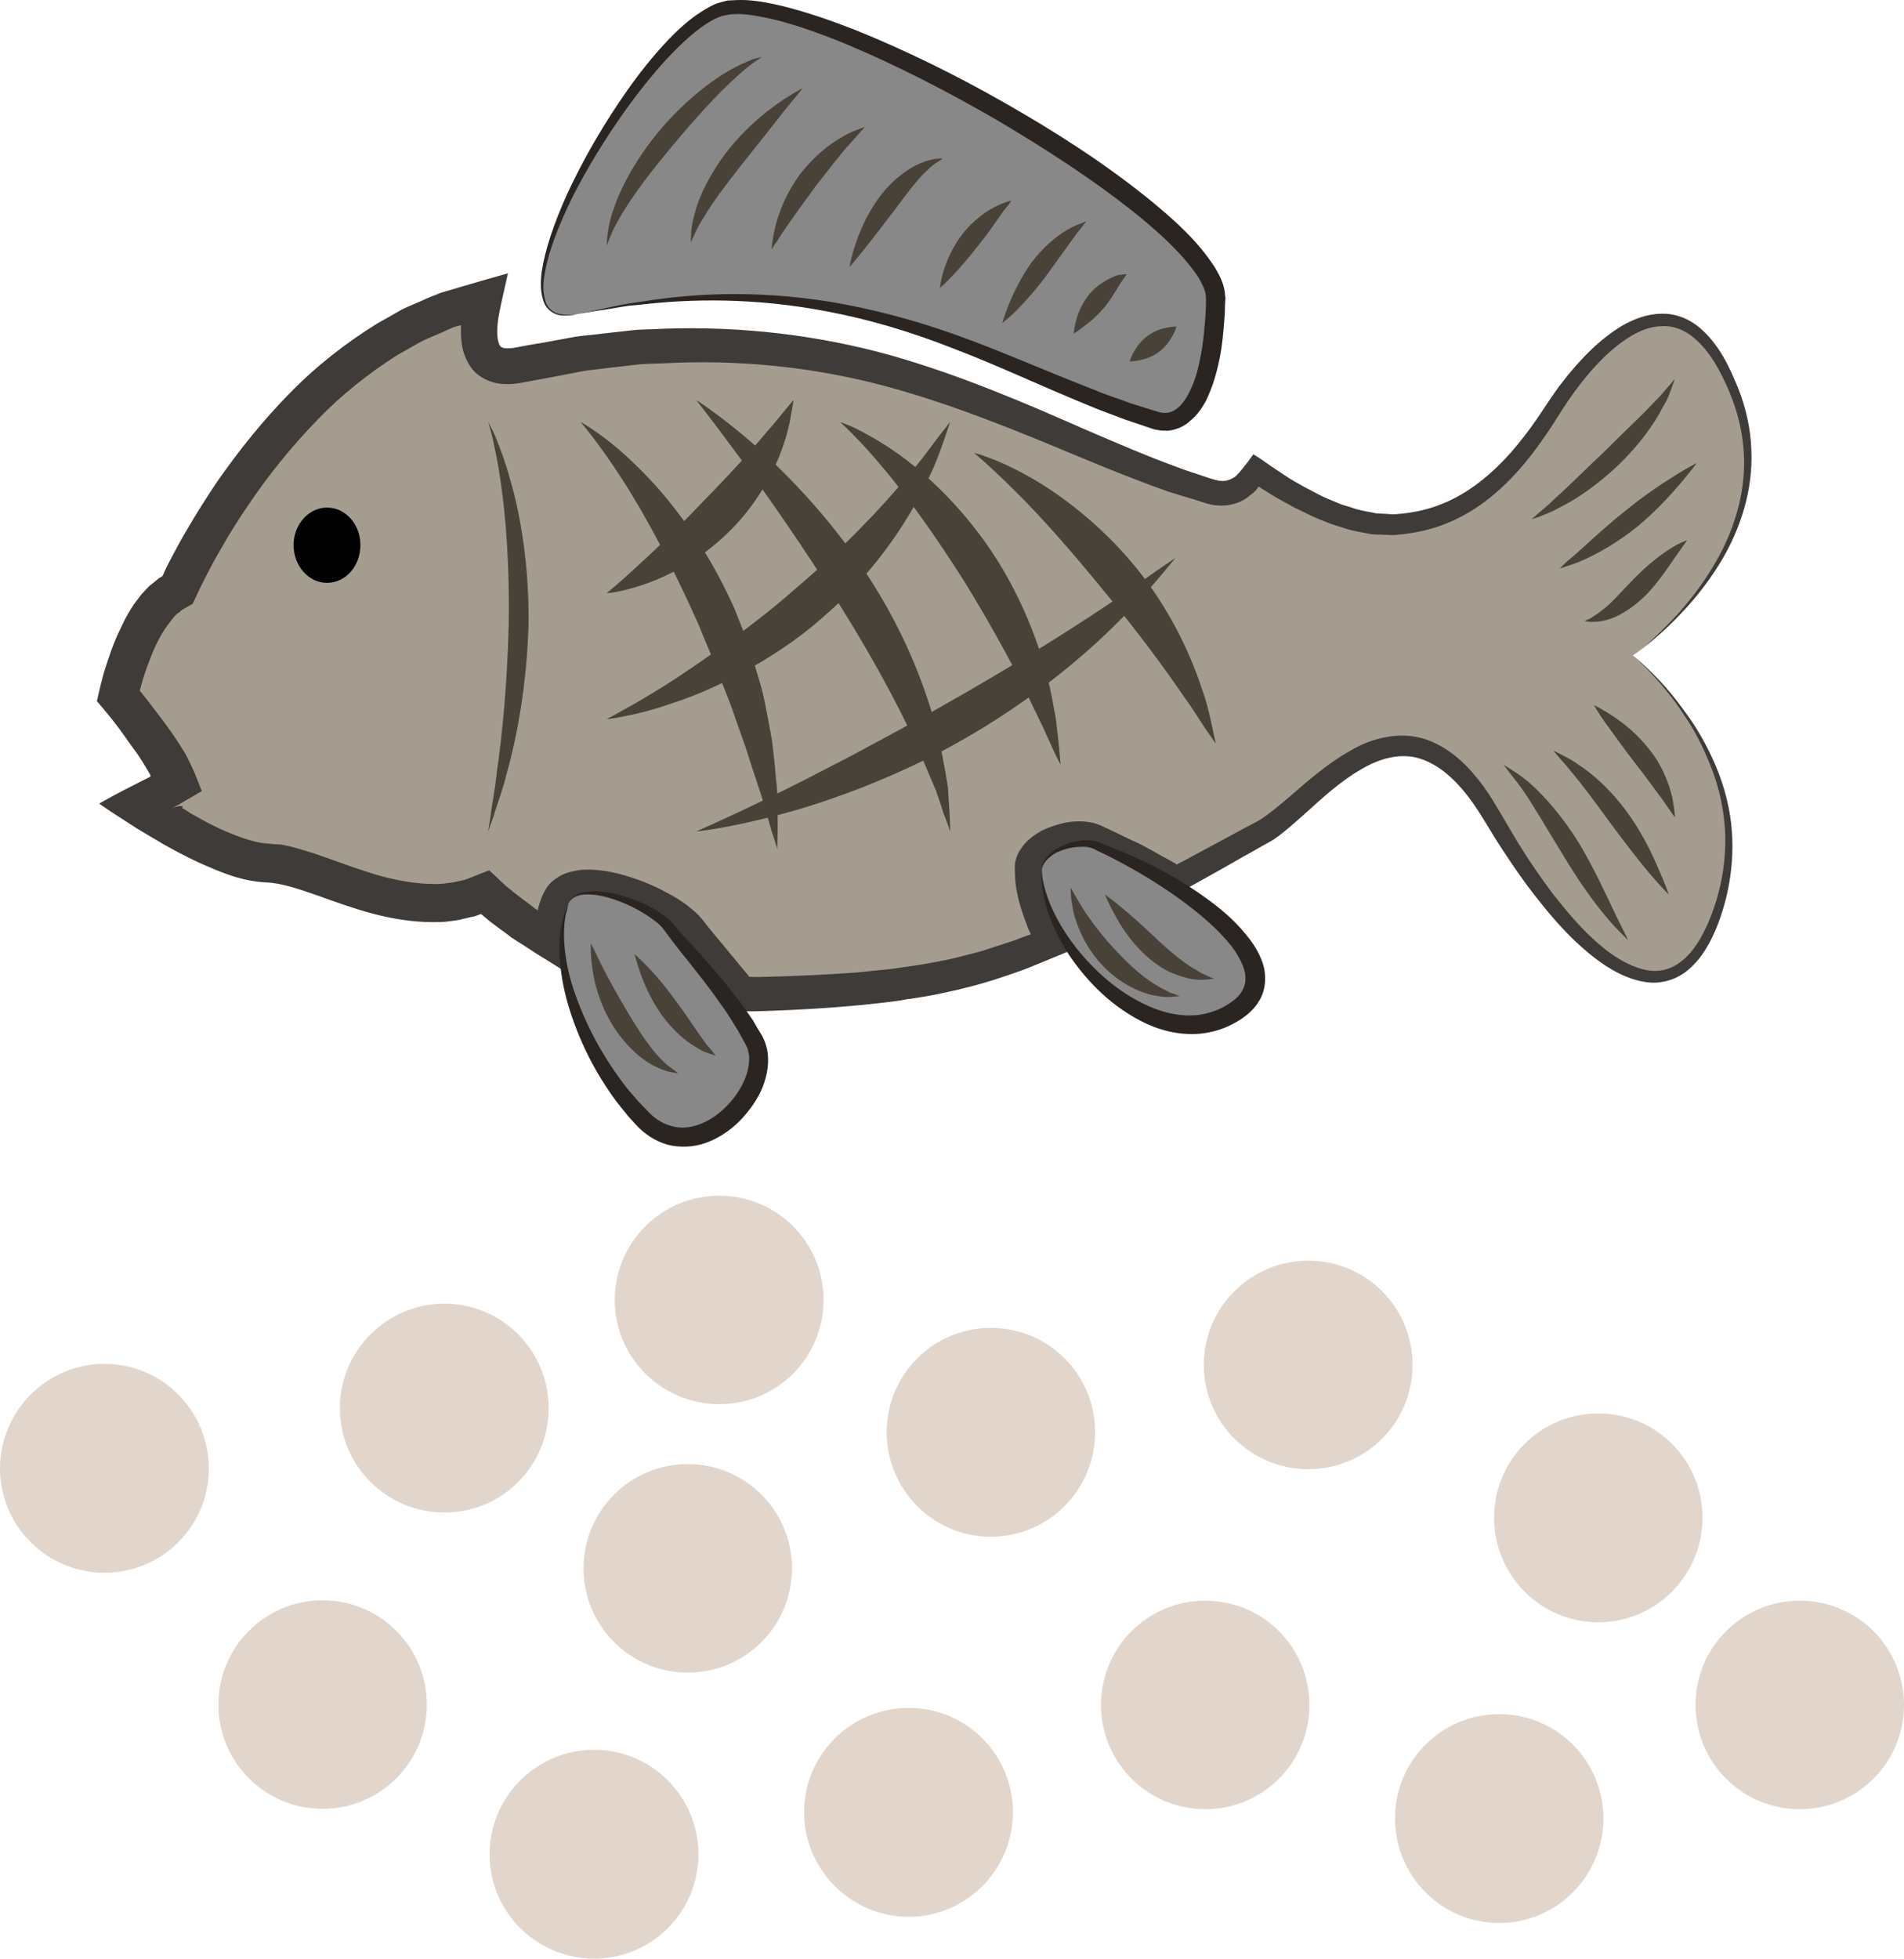
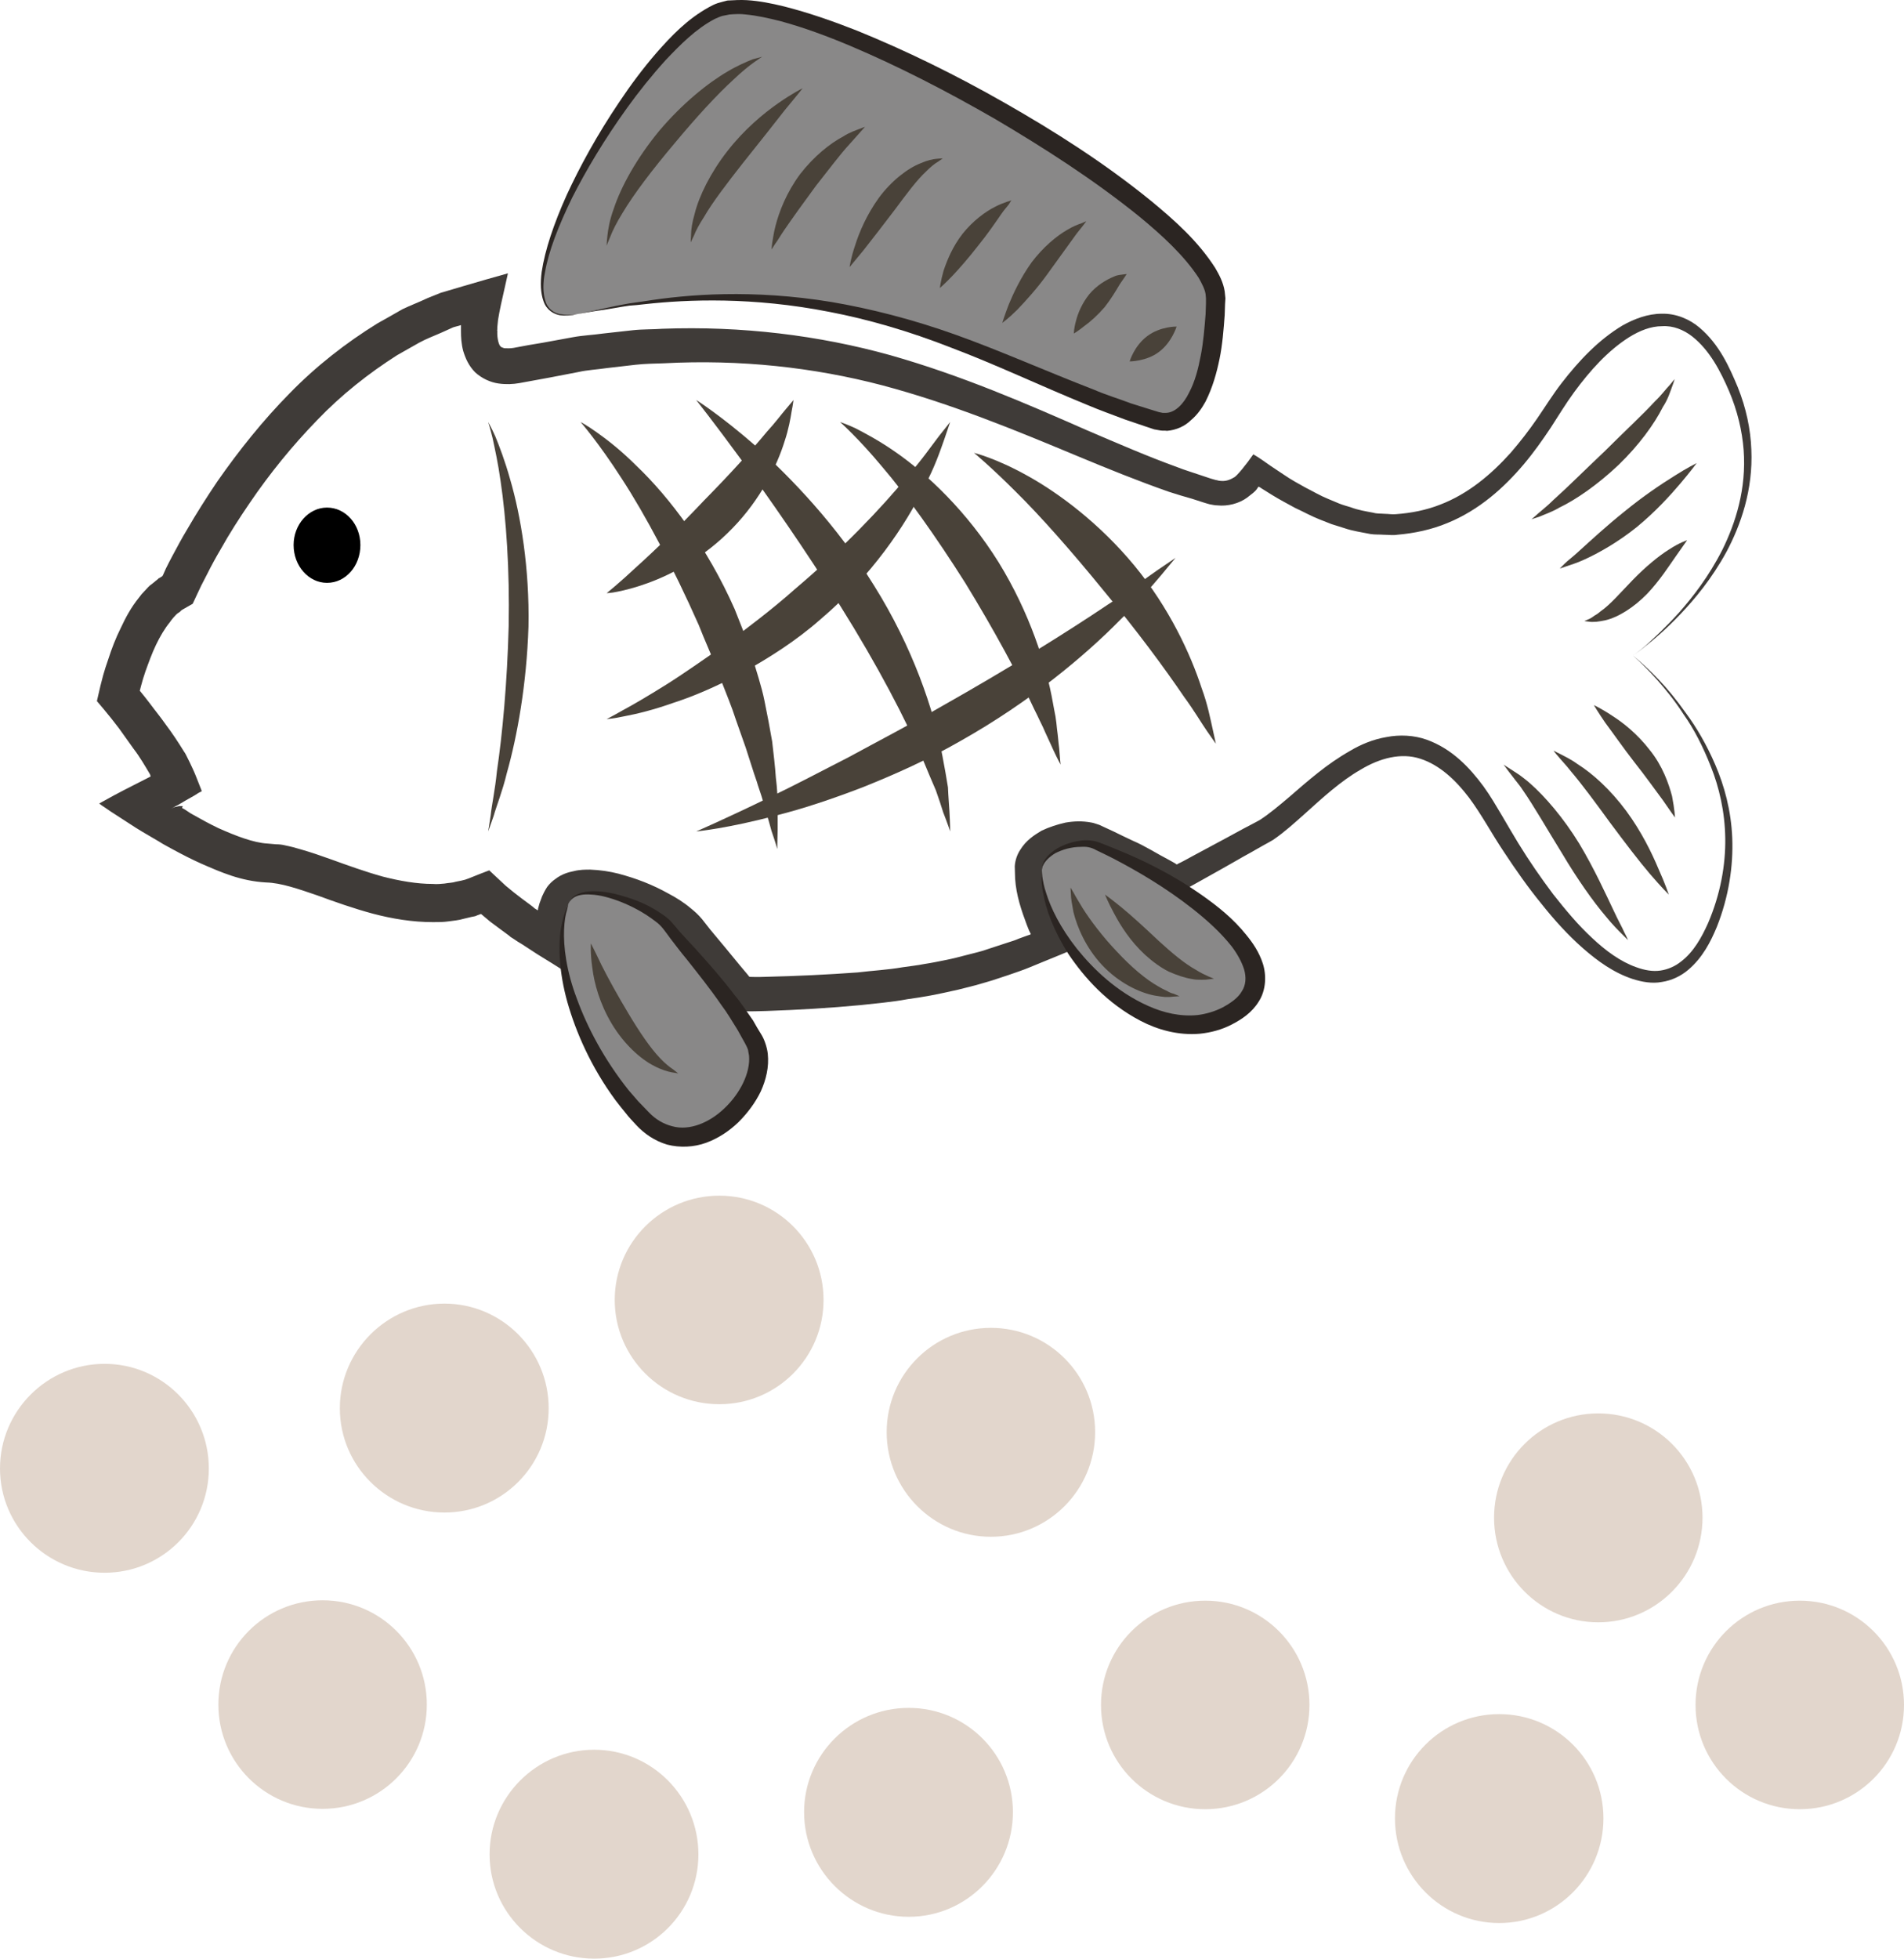
<svg xmlns="http://www.w3.org/2000/svg" id="svg104" viewBox="0 0 5188 5334.414" style="clip-rule:evenodd;fill-rule:evenodd;image-rendering:optimizeQuality;shape-rendering:geometricPrecision;text-rendering:geometricPrecision" version="1.1" height="53.344mm" width="51.88mm" xml:space="preserve">
  <defs id="defs4">
    <style id="style2" type="text/css">
   
    .fil2 {fill:black;fill-rule:nonzero}
    .fil4 {fill:#2B2522;fill-rule:nonzero}
    .fil1 {fill:#3F3B38;fill-rule:nonzero}
    .fil5 {fill:#494239;fill-rule:nonzero}
    .fil3 {fill:#898888;fill-rule:nonzero}
    .fil0 {fill:#A59C90;fill-rule:nonzero}
    .fil6 {fill:#E2D6CC;fill-rule:nonzero}
   
  </style>
  </defs>
  <g transform="translate(-7607,-12277.586)" id="Vrstva_x0020_1">
-     <path style="fill:#a59c90;fill-rule:nonzero" id="path7" d="m 12056,14063 c 0,0 493,-342 242,-793 -148,-267 -360,-33 -461,124 -113,178 -240,303 -432,312 -136,7 -294,-90 -375,-147 -34,53 -77,71 -122,58 -497,-143 -969,-546 -1882,-346 -110,24 -132,-55 -102,-178 -543,122 -833,792 -833,792 -112,49 -162,287 -162,287 0,0 143,169 162,238 l -112,60 c 0,0 236,158 360,158 124,0 379,179 590,80 0,0 64,65 181,132 2,-39 9,-75 23,-107 39,-93 298,6 356,86 24,33 79,94 138,166 17,0 35,1 52,0 370,-11 560,-41 793,-142 -39,-70 -62,-141 -61,-202 1,-65 122,-105 177,-82 78,32 156,71 226,113 70,-38 146,-80 232,-128 141,-77 384,-461 626,-45 242,417 515,625 626,223 107,-381 -242,-659 -242,-659 z" class="fil0" />
    <path style="fill:#3f3b38;fill-rule:nonzero" id="path9" d="m 12056,14063 c 0,0 27,20 71,66 22,23 47,53 74,91 28,38 56,85 80,141 24,56 43,123 46,199 3,75 -9,159 -42,242 -17,41 -39,84 -78,117 -20,17 -45,29 -72,33 -26,5 -54,0 -79,-8 -52,-17 -96,-49 -136,-84 -41,-36 -78,-77 -113,-121 -36,-44 -69,-91 -102,-141 -16,-24 -32,-50 -47,-75 -16,-26 -31,-50 -49,-74 -35,-46 -79,-88 -132,-105 -52,-17 -110,-2 -163,30 -54,31 -103,76 -154,122 -26,23 -52,47 -84,69 -9,5 -17,10 -25,14 l -23,13 c -15,9 -31,17 -46,26 -31,18 -62,35 -94,53 -19,11 -38,21 -58,32 l -10,6 c -3,1 -6,5 -10,1 l -20,-10 -32,-18 c -32,-16 -63,-36 -97,-49 -16,-8 -33,-15 -50,-23 l -25,-11 -13,-6 c -2,0 -4,-1 -7,-1 -23,-5 -59,3 -84,17 -13,6 -24,16 -28,23 -3,4 -3,7 -4,10 1,5 2,15 2,23 3,33 14,67 28,101 1,5 11,24 18,38 l 24,46 5,12 2,3 c 0,0 -2,0 -3,1 l -6,2 -24,10 -49,20 -34,14 c -10,4 -20,8 -29,11 -20,7 -40,14 -59,20 -20,7 -40,12 -60,18 -21,5 -41,11 -61,15 -21,5 -42,9 -62,13 -21,4 -42,7 -63,10 -42,8 -84,11 -127,16 -84,8 -170,13 -256,16 -23,1 -37,1 -85,1 -6,2 -9,-4 -12,-7 l -10,-12 -17,-20 -21,-25 -42,-49 -43,-52 c -17,-21 -22,-28 -37,-40 -14,-11 -31,-22 -48,-31 -35,-19 -74,-34 -112,-43 -19,-5 -38,-8 -55,-8 -17,-1 -33,4 -34,6 -1,1 -1,1 -1,1 0,1 0,-1 -2,4 l -4,13 c -2,5 -2,6 -5,19 -2,11 -5,21 -6,33 l -3,35 -7,71 c -25,-16 -52,-33 -80,-50 -14,-9 -28,-18 -43,-28 -7,-4 -15,-9 -22,-14 -5,-3 -6,-4 -8,-5 l -6,-5 c -16,-12 -33,-24 -50,-37 -8,-7 -17,-14 -25,-21 0,0 0,0 -1,0 l -11,4 c -2,1 -1,1 -5,2 l -10,2 -21,5 c -13,4 -27,5 -41,7 -14,2 -28,2 -42,2 -56,0 -111,-9 -164,-23 -52,-14 -103,-32 -152,-50 -50,-17 -98,-34 -139,-35 -70,-4 -123,-28 -176,-51 -27,-12 -52,-25 -78,-39 -12,-7 -25,-13 -37,-21 l -29,-17 c -12,-7 -24,-14 -35,-21 -23,-15 -45,-29 -68,-44 l -16,-11 -9,-6 -4,-3 c -1,-1 -4,-2 -1,-3 l 40,-22 c 37,-20 81,-41 118,-61 l -3,6 v 14 h -14 v 0 l -4,-15 c -13,-22 -28,-48 -45,-70 -13,-18 -27,-38 -40,-56 l -21,-27 c -13,-16 -26,-32 -39,-47 15,-67 20,-82 31,-114 9,-28 20,-57 34,-85 13,-28 28,-56 49,-82 5,-7 10,-13 17,-20 6,-6 11,-13 19,-18 l 11,-9 5,-4 3,-3 h 1 l 8,-5 c 0,0 0,0 0,0 0,0 -1,2 2,-3 l 8,-18 c 6,-12 12,-24 18,-35 13,-24 25,-47 39,-70 26,-45 54,-89 83,-132 60,-86 125,-167 197,-240 72,-74 154,-138 240,-191 23,-13 45,-25 67,-38 23,-11 47,-20 70,-31 l 35,-14 61,-18 c 41,-12 82,-24 122,-35 l -19,85 c -3,14 -6,29 -8,42 l -2,20 v 6 c -1,2 0,3 0,4 -1,22 5,40 9,42 1,2 4,3 10,5 7,0 15,1 26,-1 26,-5 53,-10 79,-14 27,-5 55,-10 82,-15 27,-5 54,-6 82,-10 27,-3 54,-6 81,-9 27,-3 54,-2 81,-4 216,-8 427,18 621,72 194,55 371,132 537,205 84,36 165,71 245,100 20,8 41,14 61,21 l 30,10 c 4,1 10,3 14,4 3,0 7,2 10,2 14,2 26,-1 39,-9 7,-2 35,-37 53,-63 16,9 32,21 48,32 l 21,14 15,10 c 19,13 39,24 59,35 20,10 40,22 60,30 l 31,13 c 10,4 21,7 31,10 21,8 41,11 62,15 10,3 20,2 31,3 10,0 20,2 30,1 42,-3 83,-11 121,-26 76,-29 139,-82 192,-141 26,-30 50,-61 72,-93 22,-32 43,-66 67,-97 48,-62 101,-118 166,-157 32,-18 69,-32 107,-32 39,-1 76,15 103,38 54,46 81,107 104,162 23,57 35,115 37,170 5,110 -29,206 -68,279 -40,73 -86,128 -125,169 -39,41 -72,69 -95,87 -22,18 -35,26 -35,26 0,0 13,-8 35,-27 21,-19 53,-48 91,-90 37,-42 81,-98 118,-171 36,-73 66,-166 58,-272 -4,-52 -17,-107 -40,-161 -23,-53 -52,-110 -100,-148 -23,-18 -52,-30 -82,-28 -31,0 -61,12 -90,30 -57,36 -106,90 -150,150 -22,30 -42,63 -64,97 -22,33 -46,67 -73,99 -54,64 -122,125 -208,160 -43,18 -90,28 -137,32 -11,2 -24,0 -36,0 -12,-1 -25,0 -37,-2 -24,-5 -48,-8 -71,-16 -12,-4 -23,-7 -35,-11 l -33,-13 c -23,-9 -44,-21 -66,-31 -22,-12 -43,-23 -64,-36 l -24,-15 c -4,-2 -8,-6 -12,-7 -6,8 -3,9 -31,30 -22,16 -53,24 -81,21 -8,0 -14,-2 -21,-3 -7,-2 -11,-3 -17,-5 l -31,-10 c -21,-6 -42,-12 -63,-19 -83,-29 -167,-63 -251,-98 -168,-70 -342,-142 -530,-192 -187,-49 -388,-71 -595,-60 -25,1 -51,1 -77,4 -26,3 -52,6 -78,9 -26,4 -53,5 -79,11 -26,5 -52,10 -78,15 -27,5 -55,10 -82,15 -17,3 -36,4 -57,1 -21,-3 -44,-13 -63,-30 -18,-18 -27,-39 -33,-59 -5,-19 -6,-37 -6,-54 v -13 -3 c -3,1 -9,3 -14,4 l -7,2 -31,14 c -20,9 -42,17 -62,28 -20,11 -40,23 -60,34 -77,49 -152,108 -218,177 -67,69 -129,145 -184,226 -28,41 -55,83 -79,126 -13,22 -25,44 -36,66 -6,11 -11,22 -17,33 l -8,17 -15,32 -28,16 -3,2 -2,2 -2,2 -6,4 c -4,3 -7,7 -11,11 -3,4 -7,8 -10,13 -14,17 -27,39 -38,62 -11,23 -20,48 -29,73 -8,22 -18,63 -15,52 9,11 18,22 27,34 14,19 29,37 43,57 18,24 34,48 50,74 3,4 4,6 7,12 l 9,18 c 6,13 12,25 17,38 l 15,38 c 0,1 1,2 0,3 l -2,1 -6,3 -11,7 -23,13 -22,13 -8,4 -5,3 -8,4 2,-1 9,-4 13,-3 c 1,0 10,0 10,0 v 0 l -2,5 c 12,6 19,13 31,19 23,13 45,25 68,36 47,21 96,40 134,42 l 23,2 c 9,0 17,1 25,3 15,3 30,7 43,11 28,8 54,17 79,26 50,18 97,35 144,48 47,12 93,20 136,20 11,1 22,0 32,-1 11,-2 22,-2 31,-5 l 15,-3 8,-2 c 2,0 8,-3 12,-4 19,-8 38,-15 56,-22 15,14 30,28 45,42 l 22,18 c 15,12 30,23 45,34 l 9,7 2,2 3,2 c 2,1 5,3 6,4 1,-2 1,-2 1,-5 0,2 2,-8 4,-14 l 7,-19 c 2,-5 8,-17 14,-26 6,-8 14,-16 23,-22 17,-13 35,-18 50,-21 16,-4 31,-4 44,-4 28,1 53,5 77,11 49,13 93,30 136,54 21,11 42,24 62,41 10,8 20,17 30,29 l 22,28 40,48 42,51 21,25 3,4 c 1,0 1,1 1,1 -5,0 24,1 44,0 85,-2 169,-6 251,-12 41,-5 82,-7 122,-14 20,-3 40,-5 60,-9 20,-3 39,-7 59,-11 20,-4 39,-9 58,-14 19,-5 38,-9 57,-16 18,-6 37,-12 55,-18 10,-3 19,-6 28,-10 l 22,-8 6,-2 c 2,-1 6,-1 4,-4 l -4,-8 c -1,-3 -1,-2 -6,-15 -15,-40 -29,-81 -32,-126 0,-11 -1,-21 -1,-34 1,-17 7,-33 15,-45 16,-26 38,-40 58,-52 21,-10 43,-17 65,-22 23,-4 46,-5 72,0 6,1 13,4 20,6 l 13,6 26,12 c 18,9 35,17 52,25 35,15 67,36 100,53 l 16,9 4,3 c 1,0 3,-1 4,-2 13,-6 25,-13 38,-20 32,-17 63,-34 95,-51 15,-8 31,-17 46,-25 15,-8 33,-17 45,-24 26,-17 52,-39 78,-61 52,-45 104,-91 166,-126 30,-18 64,-32 100,-38 36,-7 75,-5 109,7 70,25 118,77 155,127 19,26 35,54 50,79 15,26 30,51 45,76 30,49 62,95 95,139 34,43 68,84 106,119 37,35 78,65 121,80 22,8 44,12 65,9 21,-3 41,-12 57,-25 34,-26 56,-66 73,-104 34,-79 48,-159 47,-231 -1,-73 -17,-140 -39,-195 -22,-56 -47,-104 -74,-142 -25,-39 -50,-69 -71,-93 -42,-47 -68,-68 -68,-68 z" class="fil1" />
    <path style="fill:#000000;fill-rule:nonzero" id="path11" d="m 8589,13762 c 0,57 -40,103 -91,103 -50,0 -91,-46 -91,-103 0,-56 41,-102 91,-102 51,0 91,46 91,102 z" class="fil2" />
    <path style="fill:#898888;fill-rule:nonzero" id="path13" d="m 9180,13133 c -293,64 159,-746 387,-829 228,-83 1357,556 1353,786 -6,261 -80,357 -162,333 -417,-120 -813,-457 -1578,-290 z" class="fil3" />
    <path style="fill:#2b2522;fill-rule:nonzero" id="path15" d="m 9180,13133 c 0,0 16,-4 47,-10 15,-3 34,-7 57,-12 11,-2 24,-5 37,-7 13,-2 27,-4 42,-6 118,-19 295,-33 509,2 106,18 221,47 341,90 120,43 243,98 375,149 32,14 66,24 100,37 17,5 34,11 51,16 l 26,8 10,2 c 3,0 6,0 10,0 24,-1 47,-24 62,-55 16,-30 25,-65 32,-102 7,-36 10,-74 13,-112 l 1,-29 v -14 c 0,-4 -1,-7 -1,-11 -2,-14 -10,-29 -19,-45 -40,-61 -100,-116 -162,-167 -125,-101 -260,-187 -392,-265 -132,-76 -264,-144 -394,-199 -64,-27 -129,-51 -192,-68 -32,-8 -63,-15 -94,-18 -15,-2 -30,-1 -44,0 l -20,4 c -7,2 -13,5 -20,8 -52,27 -95,71 -134,112 -39,43 -74,87 -105,130 -62,86 -112,170 -150,245 -37,76 -64,145 -74,203 -6,29 -6,56 1,78 6,22 24,33 39,36 31,6 48,-1 48,0 0,-1 -16,7 -48,3 -16,-3 -36,-14 -44,-38 -8,-22 -9,-50 -5,-80 9,-60 33,-131 68,-209 36,-78 83,-164 143,-253 30,-45 64,-91 103,-136 39,-44 82,-90 142,-123 7,-4 15,-8 24,-11 8,-2 17,-5 26,-7 18,-1 36,-2 53,-1 34,2 68,9 101,17 67,17 133,40 199,66 133,54 268,120 403,197 135,77 271,163 400,268 64,53 126,108 173,181 11,19 22,39 26,64 l 2,19 -1,16 -1,30 c -3,40 -6,80 -14,119 -8,39 -19,78 -38,116 -10,18 -22,36 -40,51 -16,16 -40,27 -65,29 -6,-1 -12,0 -18,-1 l -17,-3 -27,-9 c -18,-6 -35,-12 -53,-18 -34,-13 -68,-25 -101,-39 -132,-54 -254,-112 -371,-156 -117,-46 -229,-78 -333,-98 -209,-41 -385,-34 -503,-21 -15,2 -29,3 -42,4 -14,2 -26,4 -37,6 -23,4 -42,7 -58,9 -31,5 -47,8 -47,8 z" class="fil4" />
    <path style="fill:#898888;fill-rule:nonzero" id="path17" d="m 10446,14648 c -5,191 281,512 506,396 214,-110 -63,-341 -360,-464 -45,-19 -145,14 -146,68 z" class="fil3" />
    <path style="fill:#2b2522;fill-rule:nonzero" id="path19" d="m 10446,14648 c 0,0 -1,-6 2,-16 3,-11 13,-25 31,-38 17,-12 42,-23 73,-27 15,-2 34,-1 50,5 16,6 33,13 50,20 69,28 150,67 232,125 41,29 83,62 119,107 18,22 35,47 45,78 10,31 9,72 -11,103 -19,31 -47,49 -74,63 -27,14 -57,22 -87,25 -59,5 -115,-11 -161,-35 -92,-48 -154,-119 -196,-181 -41,-64 -62,-123 -69,-164 -5,-21 -5,-37 -5,-48 0,-11 1,-17 1,-17 0,0 0,6 1,17 2,11 4,26 11,46 12,39 38,93 83,150 45,56 109,118 194,156 42,19 89,30 136,25 23,-3 47,-10 68,-21 22,-12 42,-26 52,-44 11,-17 12,-38 6,-59 -7,-22 -19,-43 -34,-63 -31,-39 -68,-72 -106,-102 -75,-59 -151,-103 -216,-137 -16,-8 -32,-16 -47,-23 -14,-8 -27,-10 -41,-9 -28,0 -52,8 -70,17 -17,10 -28,22 -33,32 -5,9 -4,16 -4,15 z" class="fil4" />
    <path style="fill:#494239;fill-rule:nonzero" id="path21" d="m 8937,14542 c 0,0 3,-16 7,-44 3,-29 12,-69 17,-120 15,-101 28,-241 32,-395 3,-155 -7,-294 -22,-395 -7,-50 -16,-90 -22,-118 -7,-28 -12,-43 -12,-43 0,0 8,13 20,40 11,27 26,66 40,116 29,99 53,242 50,401 -5,158 -31,300 -59,399 -12,50 -28,89 -36,117 -9,27 -15,42 -15,42 z" class="fil5" />
    <path style="fill:#494239;fill-rule:nonzero" id="path23" d="m 10920,14303 c 0,0 -9,-12 -24,-34 -16,-23 -35,-56 -63,-94 -53,-78 -129,-181 -219,-289 -88,-108 -173,-204 -240,-270 -67,-67 -113,-105 -113,-105 0,0 59,14 145,62 85,47 196,129 292,245 95,115 153,241 183,333 17,46 24,85 30,111 6,27 9,41 9,41 z" class="fil5" />
    <path style="fill:#494239;fill-rule:nonzero" id="path25" d="m 10497,14360 c 0,0 -8,-14 -20,-40 -6,-14 -14,-30 -22,-48 -4,-10 -9,-20 -14,-30 -5,-11 -10,-21 -16,-33 -43,-93 -109,-215 -188,-344 -81,-128 -161,-240 -227,-317 -65,-78 -114,-121 -114,-121 0,0 16,5 42,17 27,14 65,34 108,64 87,60 196,163 282,301 85,138 130,280 148,383 2,13 5,25 7,37 2,12 3,23 4,33 3,21 4,39 6,53 2,29 4,45 4,45 z" class="fil5" />
    <path style="fill:#494239;fill-rule:nonzero" id="path27" d="m 10196,14542 c 0,0 -6,-19 -19,-52 -5,-17 -12,-37 -20,-60 -10,-23 -21,-49 -33,-78 -48,-114 -127,-264 -226,-422 -99,-159 -198,-299 -271,-400 -74,-101 -123,-163 -123,-163 0,0 67,42 163,126 94,85 219,213 322,380 104,166 163,338 186,464 6,31 11,60 15,85 1,25 3,47 4,65 2,35 2,55 2,55 z" class="fil5" />
    <path style="fill:#494239;fill-rule:nonzero" id="path29" d="m 9725,14590 c 0,0 -5,-18 -16,-50 -4,-16 -10,-36 -17,-58 -3,-12 -6,-24 -10,-36 -4,-13 -9,-26 -13,-40 -10,-28 -19,-59 -30,-92 -11,-32 -24,-67 -36,-103 -13,-36 -29,-73 -43,-112 -15,-39 -33,-78 -49,-119 -71,-160 -146,-301 -210,-399 -63,-98 -112,-154 -112,-154 0,0 16,8 44,28 27,19 66,49 109,92 88,84 192,220 267,390 17,44 35,85 47,127 12,42 26,82 34,122 8,39 15,76 21,111 4,35 8,68 10,98 2,15 3,29 4,43 0,14 1,26 1,38 0,24 0,45 0,62 -1,33 -1,52 -1,52 z" class="fil5" />
    <path style="fill:#494239;fill-rule:nonzero" id="path31" d="m 9769,13367 c 0,0 -1,11 -5,31 -3,19 -8,48 -19,81 -21,68 -66,159 -142,237 -76,79 -165,126 -232,150 -33,12 -61,19 -81,23 -19,4 -30,4 -30,4 0,0 34,-27 83,-73 50,-45 115,-108 182,-179 69,-70 129,-136 172,-188 23,-25 39,-47 52,-62 13,-15 20,-24 20,-24 z" class="fil5" />
    <path style="fill:#494239;fill-rule:nonzero" id="path33" d="m 10196,13427 c 0,0 -6,17 -16,47 -11,31 -26,76 -54,128 -51,106 -145,245 -283,362 -68,60 -142,106 -210,144 -69,37 -133,65 -189,83 -56,20 -102,31 -134,37 -32,7 -50,8 -50,8 0,0 16,-8 44,-24 28,-15 69,-39 117,-69 48,-30 103,-69 164,-111 59,-45 124,-93 188,-150 129,-109 236,-221 308,-309 38,-43 64,-81 84,-107 20,-25 31,-39 31,-39 z" class="fil5" />
    <path style="fill:#494239;fill-rule:nonzero" id="path35" d="m 10810,13797 c 0,0 -14,17 -39,47 -25,29 -61,73 -111,121 -97,99 -247,224 -433,329 -92,53 -185,94 -270,128 -86,33 -165,59 -233,76 -134,36 -220,44 -220,44 0,0 79,-34 202,-94 61,-29 133,-67 213,-108 79,-43 166,-88 256,-140 179,-101 338,-200 451,-276 58,-37 102,-71 134,-93 32,-22 50,-34 50,-34 z" class="fil5" />
    <path style="fill:#494239;fill-rule:nonzero" id="path37" d="m 9684,12432 c 0,0 -8,5 -22,15 -14,10 -34,26 -56,47 -45,41 -102,103 -161,174 -60,71 -111,138 -142,190 -16,26 -27,48 -33,64 -7,16 -10,25 -10,25 0,0 0,-9 2,-27 2,-18 6,-43 17,-73 20,-61 63,-139 125,-214 62,-73 131,-129 186,-161 27,-16 51,-26 68,-33 17,-4 26,-7 26,-7 z" class="fil5" />
    <path style="fill:#494239;fill-rule:nonzero" id="path39" d="m 9794,12518 c 0,0 -18,23 -49,60 -29,37 -69,88 -114,144 -44,56 -83,107 -106,147 -13,20 -22,37 -27,50 -6,12 -9,19 -9,19 0,0 0,-8 1,-21 0,-14 3,-34 10,-58 12,-48 43,-111 89,-170 46,-59 98,-102 138,-130 40,-28 67,-41 67,-41 z" class="fil5" />
    <path style="fill:#494239;fill-rule:nonzero" id="path41" d="m 9964,12623 c 0,0 -16,18 -42,47 -26,28 -57,70 -92,114 -34,46 -64,88 -86,120 -11,16 -18,29 -25,38 -6,10 -10,15 -10,15 0,0 1,-6 2,-17 2,-11 4,-28 9,-47 10,-39 30,-91 67,-141 38,-49 82,-84 118,-103 17,-11 33,-16 43,-20 10,-4 16,-6 16,-6 z" class="fil5" />
    <path style="fill:#494239;fill-rule:nonzero" id="path43" d="m 10176,12709 c 0,0 -5,3 -13,9 -9,5 -20,14 -32,26 -26,24 -54,62 -86,105 -32,42 -62,81 -85,110 -23,28 -38,46 -38,46 0,0 3,-24 15,-59 11,-35 31,-83 65,-130 34,-46 78,-80 114,-94 18,-8 33,-11 44,-12 10,-1 16,-1 16,-1 z" class="fil5" />
    <path style="fill:#494239;fill-rule:nonzero" id="path45" d="m 10363,12823 c 0,0 -3,4 -7,11 -5,7 -13,15 -21,27 -16,23 -37,54 -63,86 -25,32 -50,61 -70,82 -20,21 -34,33 -34,33 0,0 2,-19 10,-47 9,-27 24,-65 52,-101 28,-35 62,-60 88,-73 13,-7 25,-11 33,-14 8,-2 12,-4 12,-4 z" class="fil5" />
    <path style="fill:#494239;fill-rule:nonzero" id="path47" d="m 10567,12880 c 0,0 -4,5 -9,12 -6,8 -15,18 -24,31 -19,26 -45,62 -73,101 -28,39 -59,73 -82,97 -24,24 -41,36 -41,36 0,0 6,-20 18,-51 13,-31 32,-72 62,-114 31,-41 68,-72 98,-89 15,-9 28,-14 37,-17 9,-4 14,-6 14,-6 z" class="fil5" />
    <path style="fill:#494239;fill-rule:nonzero" id="path49" d="m 10677,13024 c 0,0 -7,11 -19,28 -10,17 -23,39 -41,62 -19,22 -39,40 -56,52 -16,13 -28,20 -28,20 0,0 0,-14 6,-35 5,-20 16,-47 36,-72 20,-24 47,-40 67,-48 10,-5 20,-5 26,-6 6,-1 9,-1 9,-1 z" class="fil5" />
    <path style="fill:#494239;fill-rule:nonzero" id="path51" d="m 10813,13167 c 0,0 -13,43 -48,69 -34,26 -80,26 -80,26 0,0 12,-42 48,-69 36,-27 80,-26 80,-26 z" class="fil5" />
    <path style="fill:#494239;fill-rule:nonzero" id="path53" d="m 10821,14991 c 0,0 -6,0 -18,1 -6,1 -13,1 -21,1 -9,-1 -18,-2 -29,-4 -42,-8 -98,-35 -143,-83 -45,-48 -68,-104 -78,-144 -4,-21 -7,-38 -7,-49 -1,-12 -1,-18 -1,-18 0,0 3,5 9,15 5,10 14,24 24,41 21,33 53,76 93,118 39,42 79,76 113,95 8,5 16,9 23,12 7,4 13,7 19,8 10,4 16,7 16,7 z" class="fil5" />
    <path style="fill:#494239;fill-rule:nonzero" id="path55" d="m 10915,14943 c 0,0 -6,1 -16,2 -5,1 -12,1 -19,1 -7,0 -16,0 -25,-2 -19,-3 -40,-10 -63,-20 -22,-11 -44,-27 -65,-46 -41,-38 -67,-80 -84,-112 -17,-31 -25,-52 -25,-52 0,0 18,13 45,35 28,23 63,55 100,90 37,34 72,63 101,79 14,9 27,15 36,19 9,4 15,6 15,6 z" class="fil5" />
    <path style="fill:#494239;fill-rule:nonzero" id="path57" d="m 12170,13310 c 0,0 -2,8 -7,21 -5,13 -11,34 -25,55 -23,46 -65,104 -121,158 -56,53 -115,94 -161,116 -22,13 -42,19 -55,25 -13,4 -21,7 -21,7 0,0 6,-5 17,-15 10,-9 26,-21 44,-39 37,-33 85,-81 139,-132 53,-53 103,-99 136,-135 19,-18 30,-34 40,-44 9,-11 14,-17 14,-17 z" class="fil5" />
    <path style="fill:#494239;fill-rule:nonzero" id="path59" d="m 12230,13539 c 0,0 -16,22 -44,55 -28,33 -68,77 -119,119 -51,41 -104,71 -144,89 -19,9 -37,14 -48,18 -12,4 -18,6 -18,6 0,0 5,-5 13,-13 9,-9 23,-19 39,-34 31,-28 74,-68 124,-108 50,-41 99,-74 136,-97 36,-23 61,-35 61,-35 z" class="fil5" />
    <path style="fill:#494239;fill-rule:nonzero" id="path61" d="m 12204,13749 c 0,0 -12,17 -31,44 -19,27 -43,65 -78,102 -36,37 -79,64 -114,72 -9,2 -17,3 -24,4 -7,0 -13,1 -18,0 -10,-1 -15,-2 -15,-2 0,0 5,-2 14,-6 4,-2 9,-5 14,-9 6,-3 11,-7 17,-12 26,-18 53,-50 87,-85 34,-35 70,-65 99,-83 29,-19 49,-25 49,-25 z" class="fil5" />
    <path style="fill:#494239;fill-rule:nonzero" id="path63" d="m 12043,14838 c 0,0 -6,-6 -17,-17 -10,-10 -26,-26 -43,-47 -35,-41 -78,-102 -119,-171 -42,-68 -78,-131 -108,-174 -7,-11 -15,-20 -21,-28 -7,-9 -12,-16 -17,-22 -9,-12 -14,-19 -14,-19 0,0 7,5 20,13 6,4 14,9 23,15 9,7 19,14 29,23 41,36 91,94 134,164 42,70 72,137 95,185 11,24 22,43 28,57 7,13 10,21 10,21 z" class="fil5" />
    <path style="fill:#494239;fill-rule:nonzero" id="path65" d="m 12154,14714 c 0,0 -21,-21 -51,-56 -30,-35 -68,-85 -109,-140 -40,-55 -77,-105 -106,-139 -14,-18 -27,-31 -35,-41 -9,-10 -13,-16 -13,-16 0,0 6,3 18,9 11,6 29,14 48,28 40,25 89,69 132,127 42,57 70,115 88,158 19,42 28,70 28,70 z" class="fil5" />
    <path style="fill:#494239;fill-rule:nonzero" id="path67" d="m 12171,14504 c 0,0 -14,-19 -33,-47 -21,-28 -47,-65 -78,-104 -31,-40 -58,-79 -79,-107 -20,-29 -31,-48 -31,-48 0,0 20,9 50,29 30,19 69,50 102,93 35,43 52,92 61,126 7,36 8,58 8,58 z" class="fil5" />
    <path style="fill:#898888;fill-rule:nonzero" id="path69" d="m 9156,14738 c -65,154 51,435 203,588 152,152 366,-90 304,-212 -62,-122 -195,-259 -233,-310 -44,-61 -243,-137 -274,-66 z" class="fil3" />
    <path style="fill:#2b2522;fill-rule:nonzero" id="path71" d="m 9156,14738 c 1,0 2,-7 11,-16 9,-9 27,-16 51,-17 24,-1 54,3 86,13 32,9 69,23 105,48 9,6 19,13 27,22 7,8 15,17 22,26 16,17 31,34 48,52 33,37 68,76 102,121 18,21 34,46 51,70 7,13 15,26 23,39 8,13 15,34 17,51 4,37 -5,72 -19,103 -15,31 -36,59 -61,84 -25,24 -55,44 -88,56 -33,12 -71,14 -106,5 -34,-10 -63,-30 -85,-54 -10,-11 -20,-21 -29,-33 -9,-11 -18,-22 -27,-34 -67,-91 -108,-186 -131,-267 -23,-82 -25,-153 -18,-199 5,-24 9,-41 14,-53 5,-11 7,-17 7,-17 0,0 -1,6 -4,18 -4,12 -7,30 -8,53 -2,46 6,113 35,189 28,77 74,165 141,249 9,10 17,20 26,30 10,10 19,20 29,30 18,19 40,32 64,38 47,13 102,-10 143,-50 41,-39 70,-95 66,-142 -1,-6 -2,-12 -3,-17 -2,-5 -4,-10 -8,-17 -7,-12 -13,-24 -20,-36 -15,-24 -29,-48 -45,-69 -31,-45 -64,-86 -94,-124 -16,-19 -30,-38 -44,-56 -15,-20 -24,-35 -41,-47 -31,-24 -64,-41 -94,-53 -31,-12 -58,-19 -81,-20 -22,-2 -40,2 -50,10 -9,7 -11,14 -12,14 z" class="fil4" />
    <path style="fill:#494239;fill-rule:nonzero" id="path73" d="m 9455,15201 c 0,0 -6,-1 -18,-3 -11,-2 -28,-7 -47,-17 -38,-19 -83,-60 -116,-115 -33,-55 -48,-111 -53,-152 -6,-41 -4,-67 -4,-67 0,0 12,23 29,59 18,36 44,83 74,133 30,50 59,93 86,121 13,14 26,24 35,30 9,7 14,11 14,11 z" class="fil5" />
-     <path style="fill:#494239;fill-rule:nonzero" id="path75" d="m 9557,15153 c 0,0 -5,-2 -14,-5 -8,-3 -23,-7 -37,-17 -30,-16 -66,-48 -96,-89 -29,-41 -47,-83 -58,-114 -11,-31 -16,-52 -16,-52 0,0 16,14 39,38 23,24 51,58 79,97 28,38 51,75 70,100 9,14 18,22 24,30 6,8 9,12 9,12 z" class="fil5" />
    <path style="fill:#e2d6cc;fill-rule:nonzero" id="path77" d="m 8770,16920 c 0,157 -127,284 -284,284 -157,0 -284,-127 -284,-284 0,-157 127,-284 284,-284 157,0 284,127 284,284 z" class="fil6" />
    <path style="fill:#e2d6cc;fill-rule:nonzero" id="path79" d="m 9510,17328 c 0,157 -127,284 -284,284 -157,0 -285,-127 -285,-284 0,-157 128,-285 285,-285 157,0 284,128 284,285 z" class="fil6" />
-     <path style="fill:#e2d6cc;fill-rule:nonzero" id="path81" d="m 9765,16549 c 0,157 -127,284 -284,284 -157,0 -284,-127 -284,-284 0,-157 127,-284 284,-284 157,0 284,127 284,284 z" class="fil6" />
    <path style="fill:#e2d6cc;fill-rule:nonzero" id="path83" d="m 10367,17213 c 0,157 -127,285 -284,285 -157,0 -285,-128 -285,-285 0,-157 128,-284 285,-284 157,0 284,127 284,284 z" class="fil6" />
    <path style="fill:#e2d6cc;fill-rule:nonzero" id="path85" d="m 10591,16178 c 0,157 -127,285 -284,285 -157,0 -284,-128 -284,-285 0,-157 127,-284 284,-284 157,0 284,127 284,284 z" class="fil6" />
    <path style="fill:#e2d6cc;fill-rule:nonzero" id="path87" d="m 9851,15818 c 0,157 -127,284 -284,284 -157,0 -285,-127 -285,-284 0,-157 128,-284 285,-284 157,0 284,127 284,284 z" class="fil6" />
    <path style="fill:#e2d6cc;fill-rule:nonzero" id="path89" d="m 9102,16113 c 0,157 -127,284 -284,284 -157,0 -285,-127 -285,-284 0,-157 128,-285 285,-285 157,0 284,128 284,285 z" class="fil6" />
    <path style="fill:#e2d6cc;fill-rule:nonzero" id="path91" d="m 8176,16277 c 0,157 -127,284 -284,284 -157,0 -285,-127 -285,-284 0,-157 128,-285 285,-285 157,0 284,128 284,285 z" class="fil6" />
    <path style="fill:#e2d6cc;fill-rule:nonzero" id="path93" d="m 11175,16921 c 0,157 -127,284 -284,284 -157,0 -284,-127 -284,-284 0,-157 127,-284 284,-284 157,0 284,127 284,284 z" class="fil6" />
    <path style="fill:#e2d6cc;fill-rule:nonzero" id="path95" d="m 11976,17230 c 0,157 -127,285 -284,285 -157,0 -284,-128 -284,-285 0,-157 127,-284 284,-284 157,0 284,127 284,284 z" class="fil6" />
-     <path style="fill:#e2d6cc;fill-rule:nonzero" id="path97" d="m 11456,15995 c 0,157 -127,284 -284,284 -157,0 -285,-127 -285,-284 0,-157 128,-284 285,-284 157,0 284,127 284,284 z" class="fil6" />
    <path style="fill:#e2d6cc;fill-rule:nonzero" id="path99" d="m 12246,16411 c 0,157 -127,285 -284,285 -157,0 -284,-128 -284,-285 0,-157 127,-284 284,-284 157,0 284,127 284,284 z" class="fil6" />
    <path style="fill:#e2d6cc;fill-rule:nonzero" id="path101" d="m 12795,16921 c 0,157 -127,284 -284,284 -157,0 -284,-127 -284,-284 0,-157 127,-284 284,-284 157,0 284,127 284,284 z" class="fil6" />
  </g>
</svg>